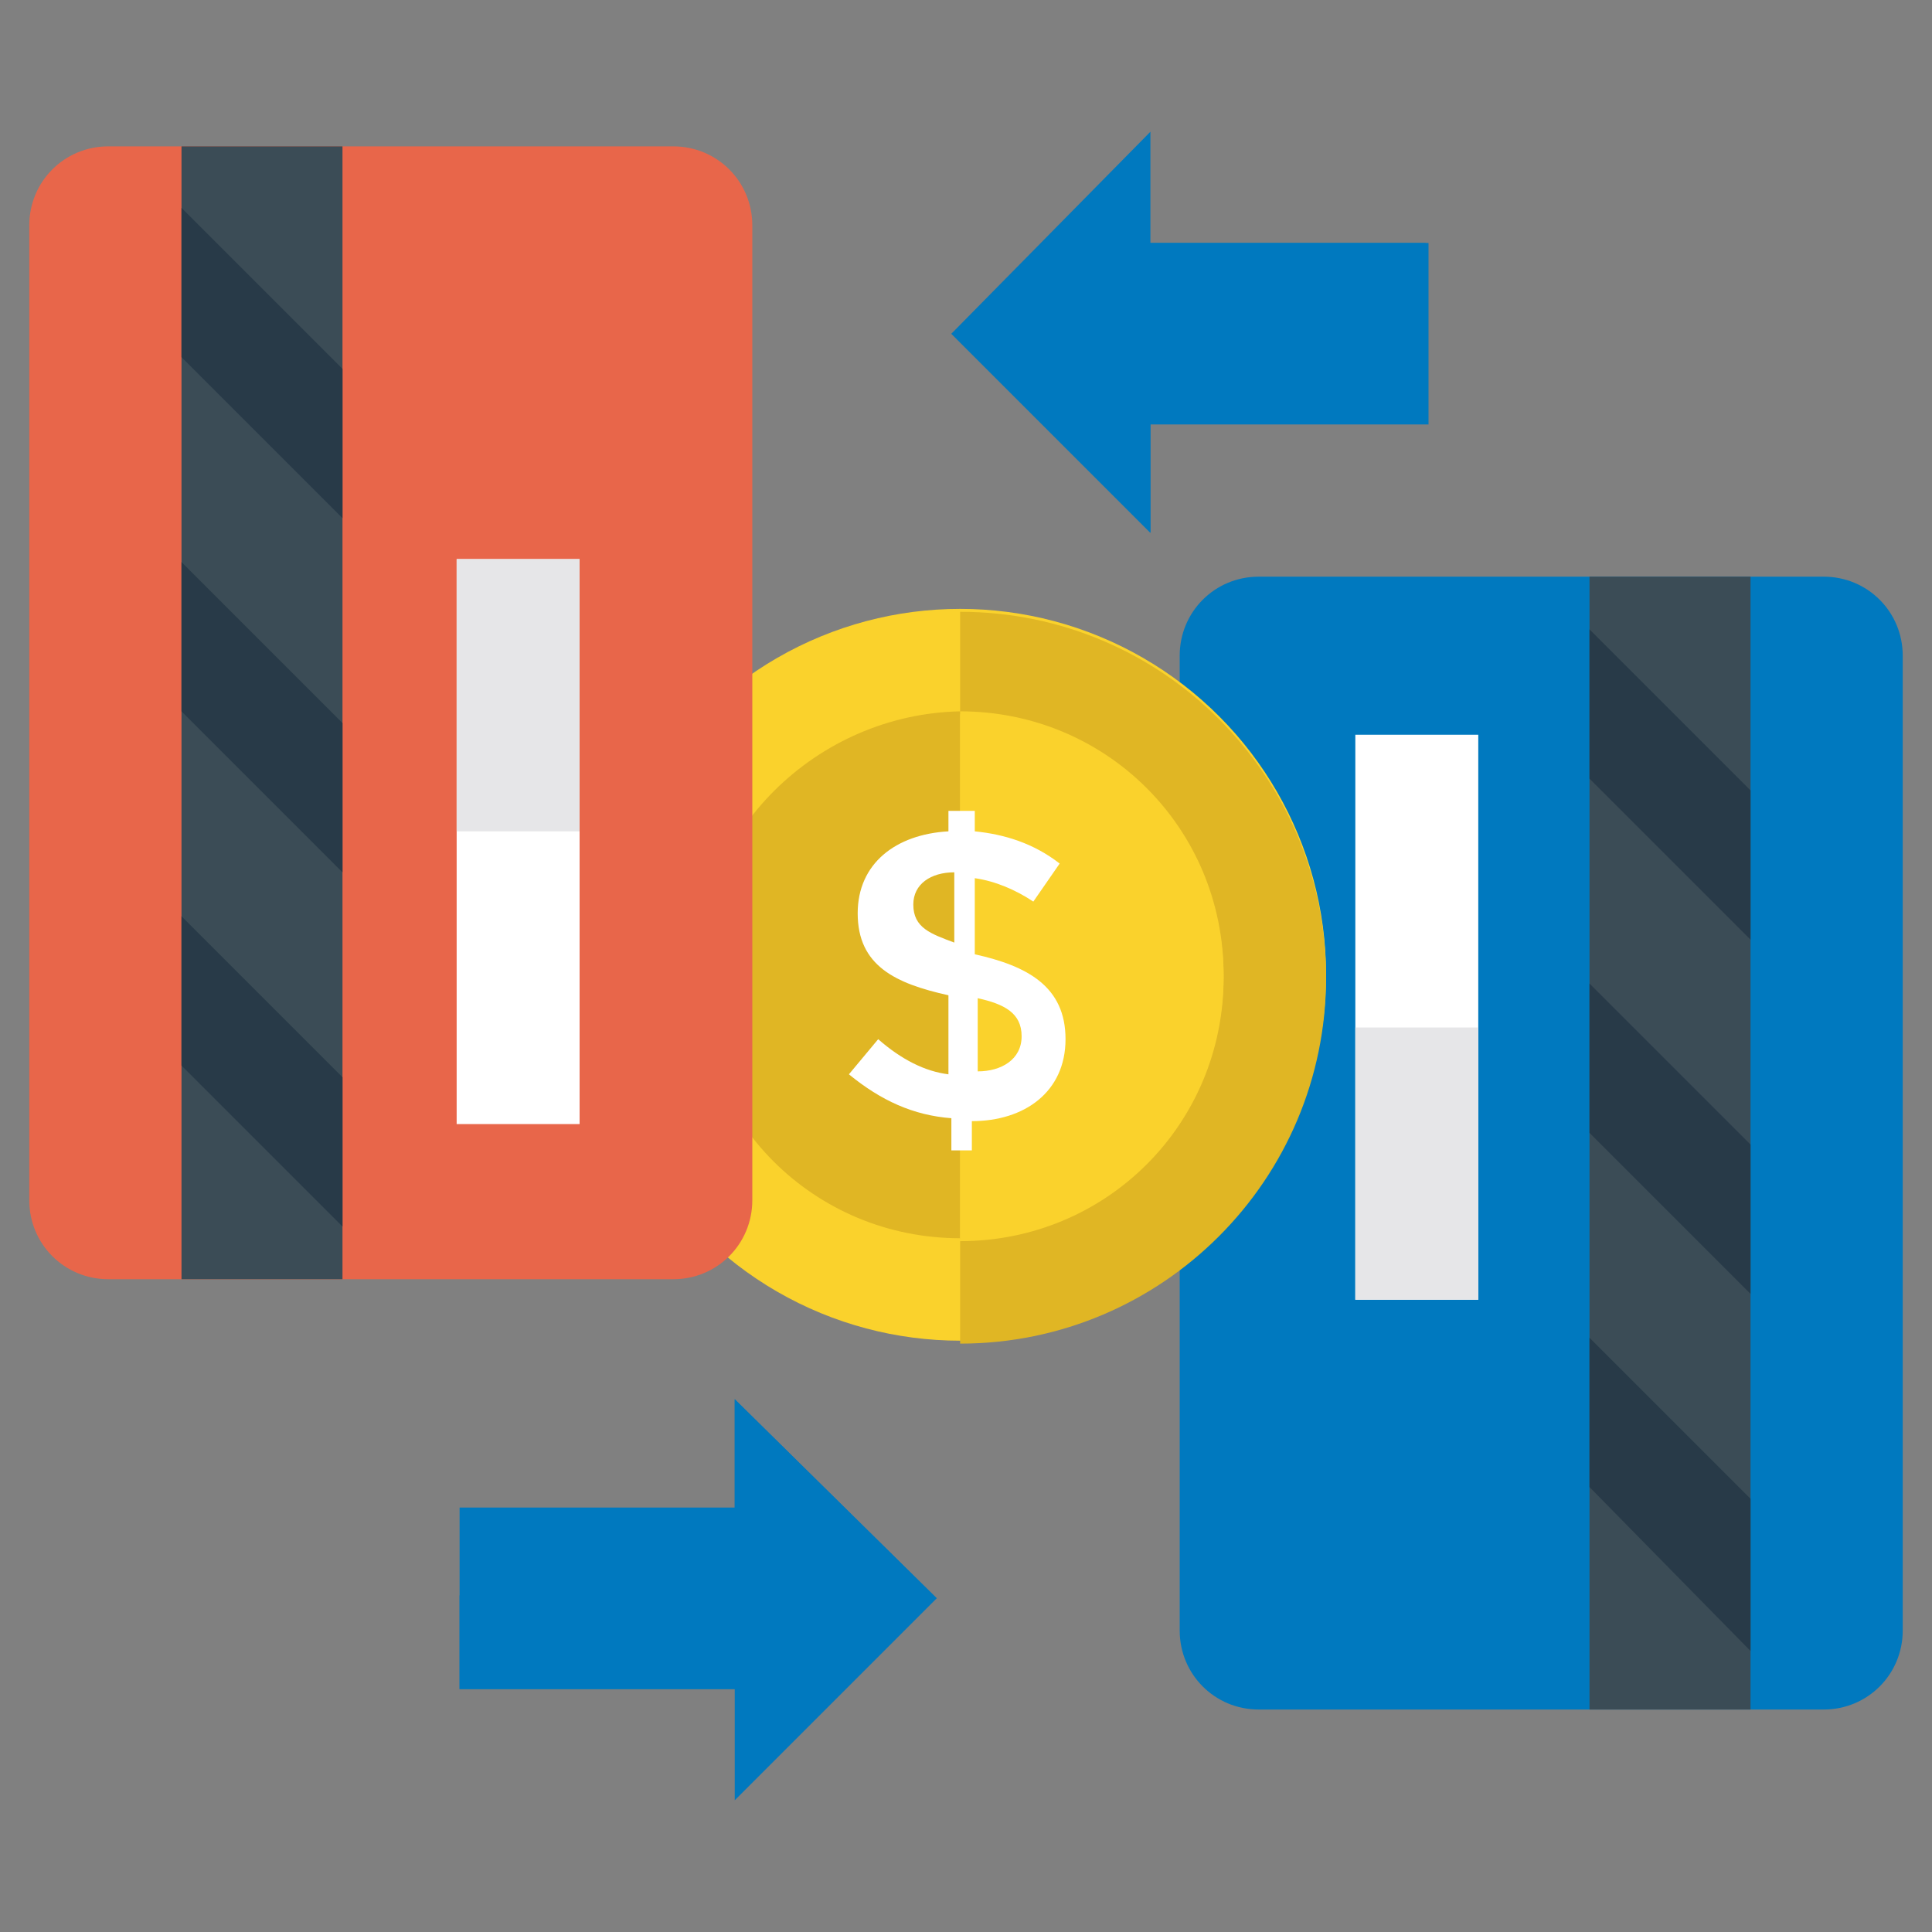
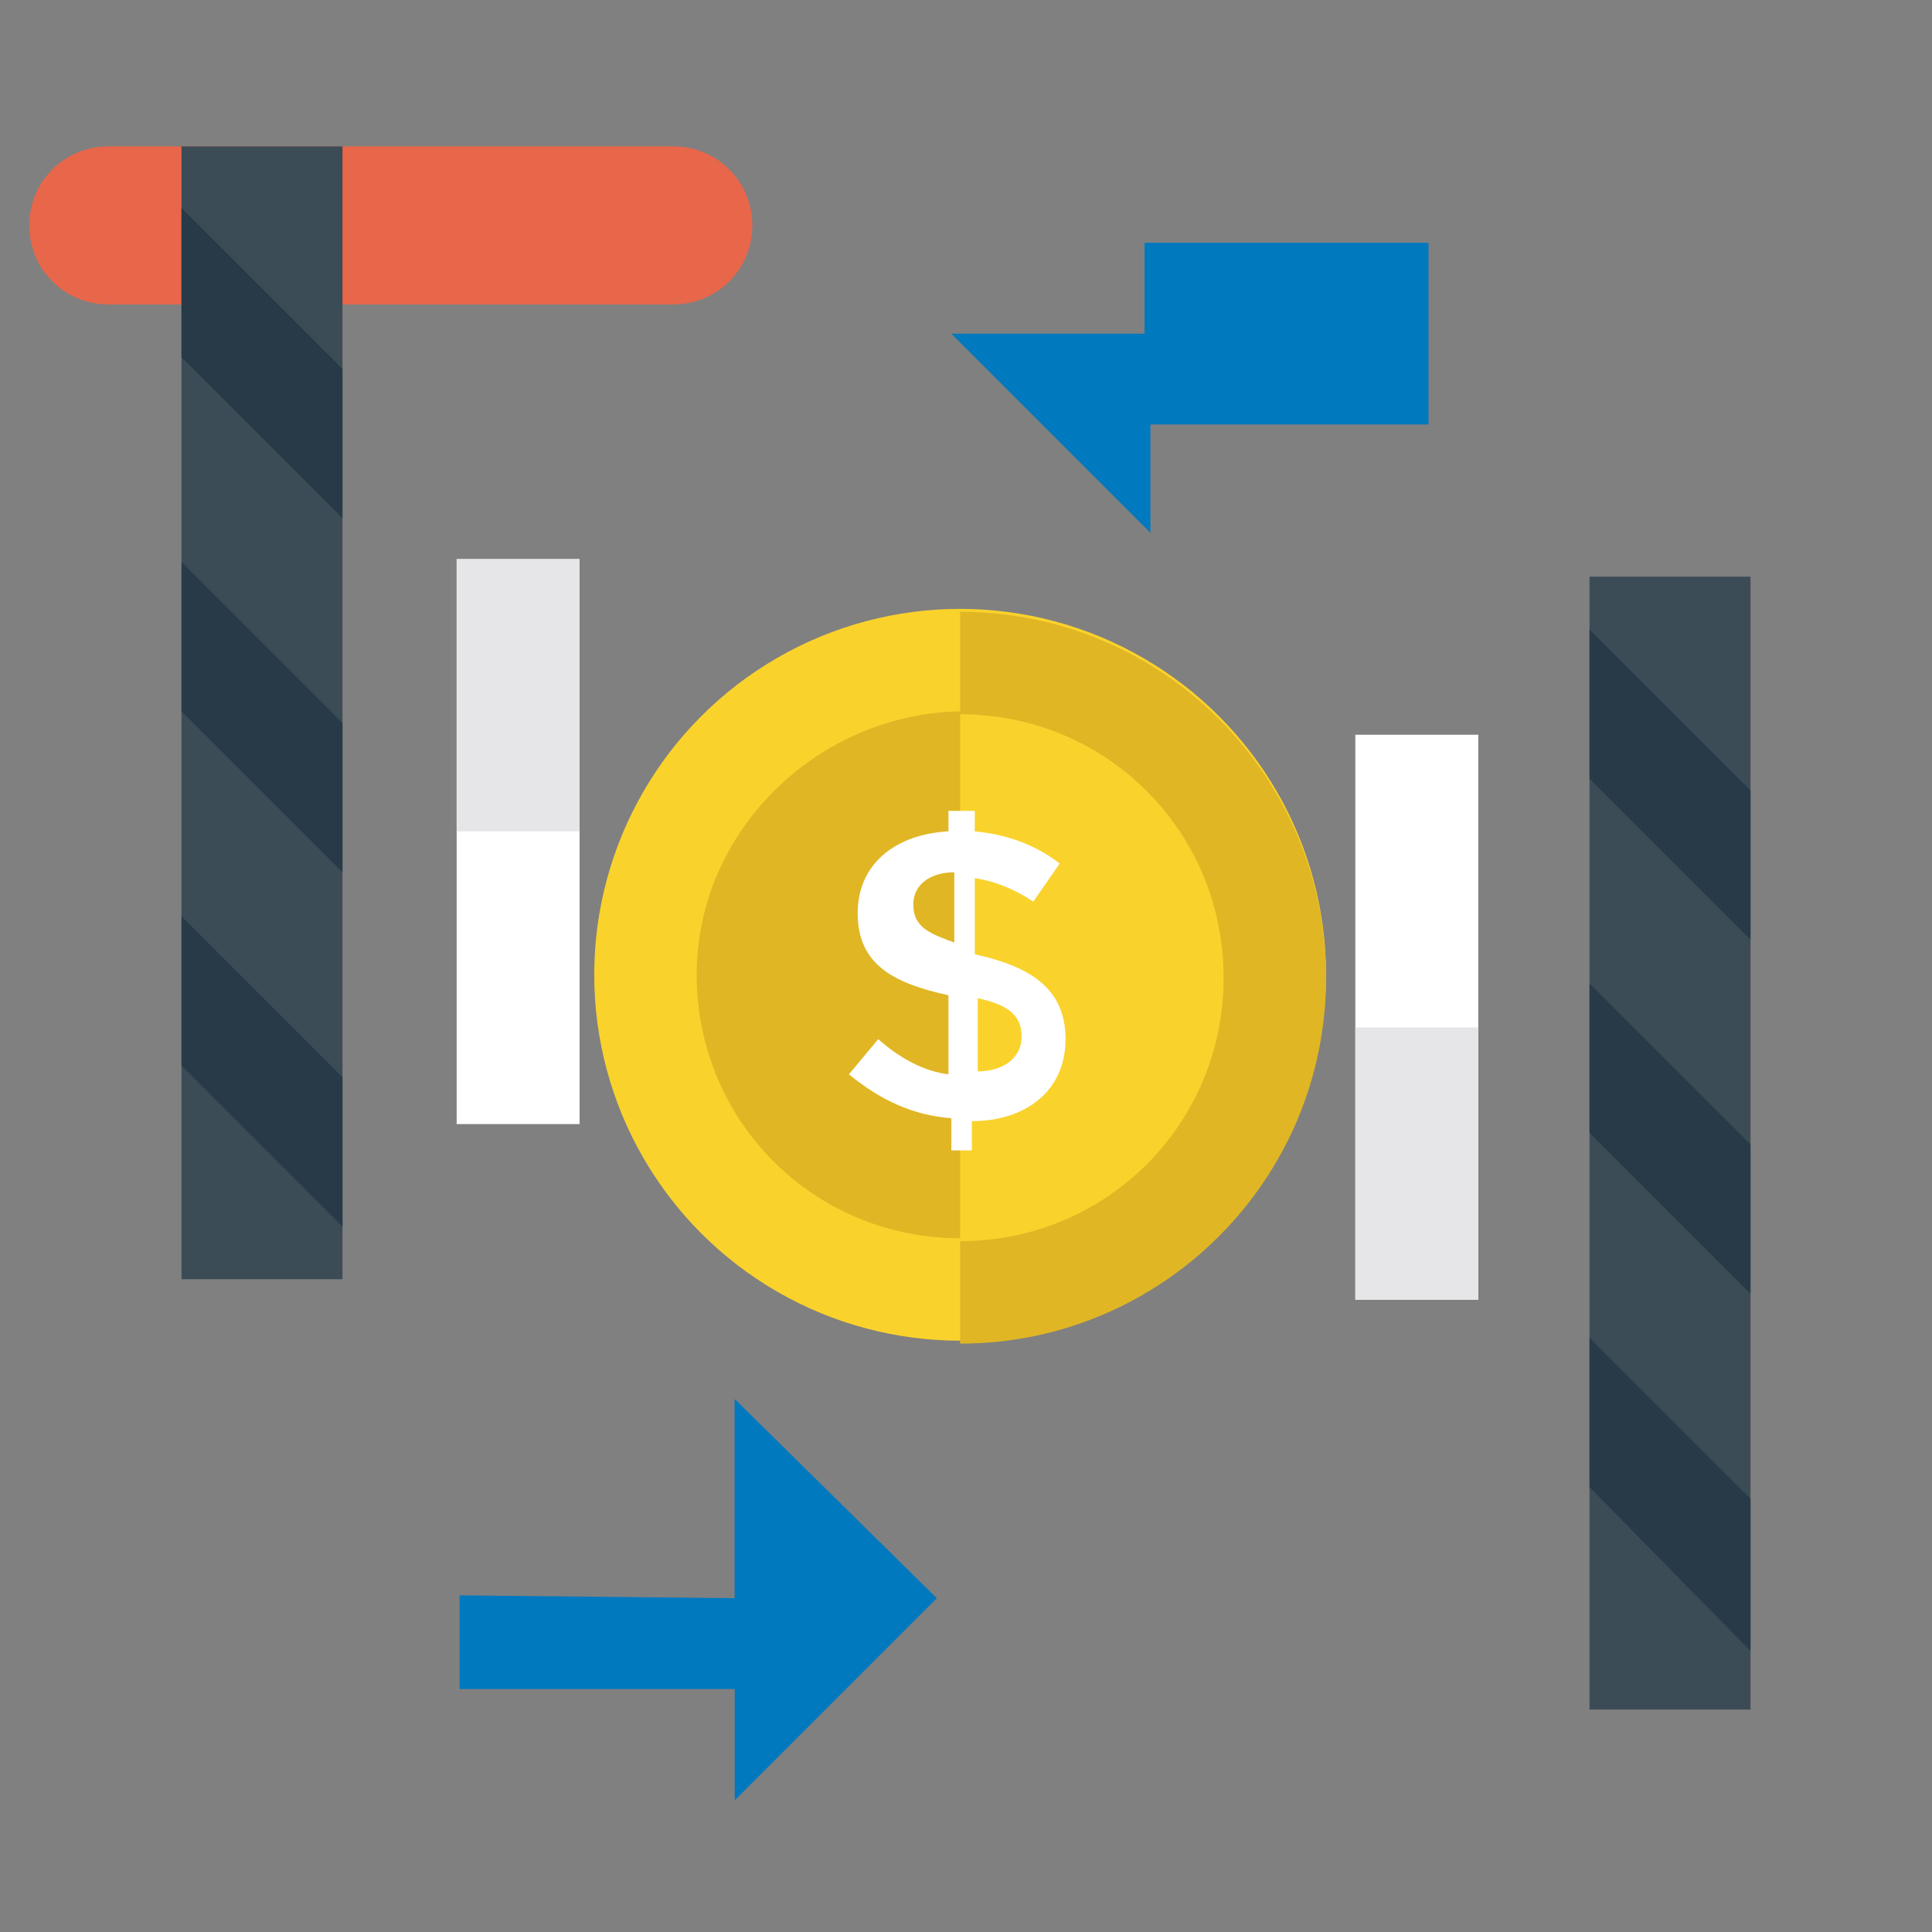
<svg xmlns="http://www.w3.org/2000/svg" version="1.1" width="512" height="512" x="0" y="0" viewBox="0 0 66 66" style="enable-background:new 0 0 512 512" xml:space="preserve" class="">
  <rect x="0" y="0" width="66" height="66" fill="#808080" stroke="none" />
  <g>
    <path fill="#0079bf" d="M39.1 8.3h9.7v6.2h-9.7z" opacity="1" data-original="#a3cd44" />
    <path fill="#0079bf" d="M48.7 8.3h-9.6v3.1l9.6.1z" opacity="1" data-original="#6fac43" class="" />
-     <path fill="#0079bf" d="m32.5 11.4 6.8 6.8V4.5z" opacity="1" data-original="#a3cd44" />
    <path fill="#0079bf" d="M32.5 11.4h6.8v6.8z" opacity="1" data-original="#6fac43" class="" />
-     <path fill="#0079bf" d="M15.7 51.5h9.7v6.2h-9.7z" opacity="1" data-original="#a3cd44" />
    <path fill="#0079bf" d="M15.7 57.7h9.7v-3.1l-9.7-.1z" opacity="1" data-original="#6fac43" class="" />
    <path fill="#0079bf" d="m32 54.6-6.9-6.8v13.7z" opacity="1" data-original="#a3cd44" />
    <path fill="#0079bf" d="M32 54.6h-6.9v-6.8z" opacity="1" data-original="#6fac43" class="" />
-     <path fill="#0079bf" d="M65 55.7V22.4c0-1.5-1.2-2.7-2.7-2.7H43c-1.5 0-2.7 1.2-2.7 2.7v33.3c0 1.5 1.2 2.7 2.7 2.7h19.3c1.5 0 2.7-1.2 2.7-2.7z" opacity="1" data-original="#1e87b7" class="" />
    <path fill="#3b4c56" d="M54.3 19.7h5.5v38.7h-5.5z" opacity="1" data-original="#3b4c56" />
    <path fill="#ffffff" d="M46.3 25.1h4.2v19.3h-4.2z" opacity="1" data-original="#ffffff" />
    <path fill="#e6e6e8" d="M46.3 35.1h4.2v9.3h-4.2z" opacity="1" data-original="#e6e6e8" />
    <g fill="#283a48">
      <path d="m59.8 56.4-5.5-5.6v-5.1l5.5 5.5zM59.8 44.2l-5.5-5.5v-5.1l5.5 5.5zM59.8 32.1l-5.5-5.5v-5.1l5.5 5.5z" fill="#283a48" opacity="1" data-original="#283a48" class="" />
    </g>
    <circle cx="32.8" cy="33.3" r="12.5" fill="#fad22c" opacity="1" data-original="#fad22c" class="" />
    <path fill="#e0b624" d="M32.8 20.9v3.5c5 0 9 4 9 9s-4 9-9 9v3.5c6.9 0 12.5-5.6 12.5-12.5s-5.6-12.5-12.5-12.5zM23.8 33.3c0 5 4 9 9 9v-18c-4.9.1-9 4.1-9 9z" opacity="1" data-original="#e0b624" class="" />
-     <path fill="#fad22c" d="M41.8 33.3c0-5-4-9-9-9v18c5 0 9-4 9-9z" opacity="1" data-original="#fad22c" class="" />
    <path fill="#ffffff" d="M32.5 39.2v-1c-1.3-.1-2.4-.6-3.5-1.5l1-1.2c.8.7 1.6 1.1 2.4 1.2V34c-1.8-.4-3.1-1-3.1-2.8 0-1.7 1.3-2.7 3.1-2.8v-.7h.9v.7c1 .1 2 .4 2.9 1.1l-.9 1.3c-.6-.4-1.3-.7-2-.8v2.6c1.8.4 3.1 1.1 3.1 2.9s-1.4 2.8-3.2 2.8v1h-.7zm-1.3-8.3c0 .8.6 1 1.4 1.3v-2.4c-.8 0-1.4.4-1.4 1.1zm3.7 4.5c0-.8-.6-1.1-1.5-1.3v2.5c.8 0 1.5-.4 1.5-1.2z" opacity="1" data-original="#ffffff" />
-     <path fill="#e8664a" d="M1 7.7V41c0 1.5 1.2 2.7 2.7 2.7H23c1.5 0 2.7-1.2 2.7-2.7V7.7C25.7 6.2 24.5 5 23 5H3.7C2.2 5 1 6.2 1 7.7z" opacity="1" data-original="#e8664a" class="" />
+     <path fill="#e8664a" d="M1 7.7c0 1.5 1.2 2.7 2.7 2.7H23c1.5 0 2.7-1.2 2.7-2.7V7.7C25.7 6.2 24.5 5 23 5H3.7C2.2 5 1 6.2 1 7.7z" opacity="1" data-original="#e8664a" class="" />
    <path fill="#3b4c56" d="M6.2 5h5.5v38.7H6.2z" opacity="1" data-original="#3b4c56" />
    <path fill="#ffffff" d="M15.6 19.1h4.2v19.3h-4.2z" opacity="1" data-original="#ffffff" />
    <path fill="#e6e6e8" d="M15.6 19.1h4.2v9.3h-4.2z" opacity="1" data-original="#e6e6e8" />
    <g fill="#283a48">
      <path d="m6.2 7.1 5.5 5.5v5.1l-5.5-5.5zM6.2 19.2l5.5 5.5v5.1l-5.5-5.5zM6.2 31.3l5.5 5.5v5.1l-5.5-5.5z" fill="#283a48" opacity="1" data-original="#283a48" class="" />
    </g>
  </g>
</svg>